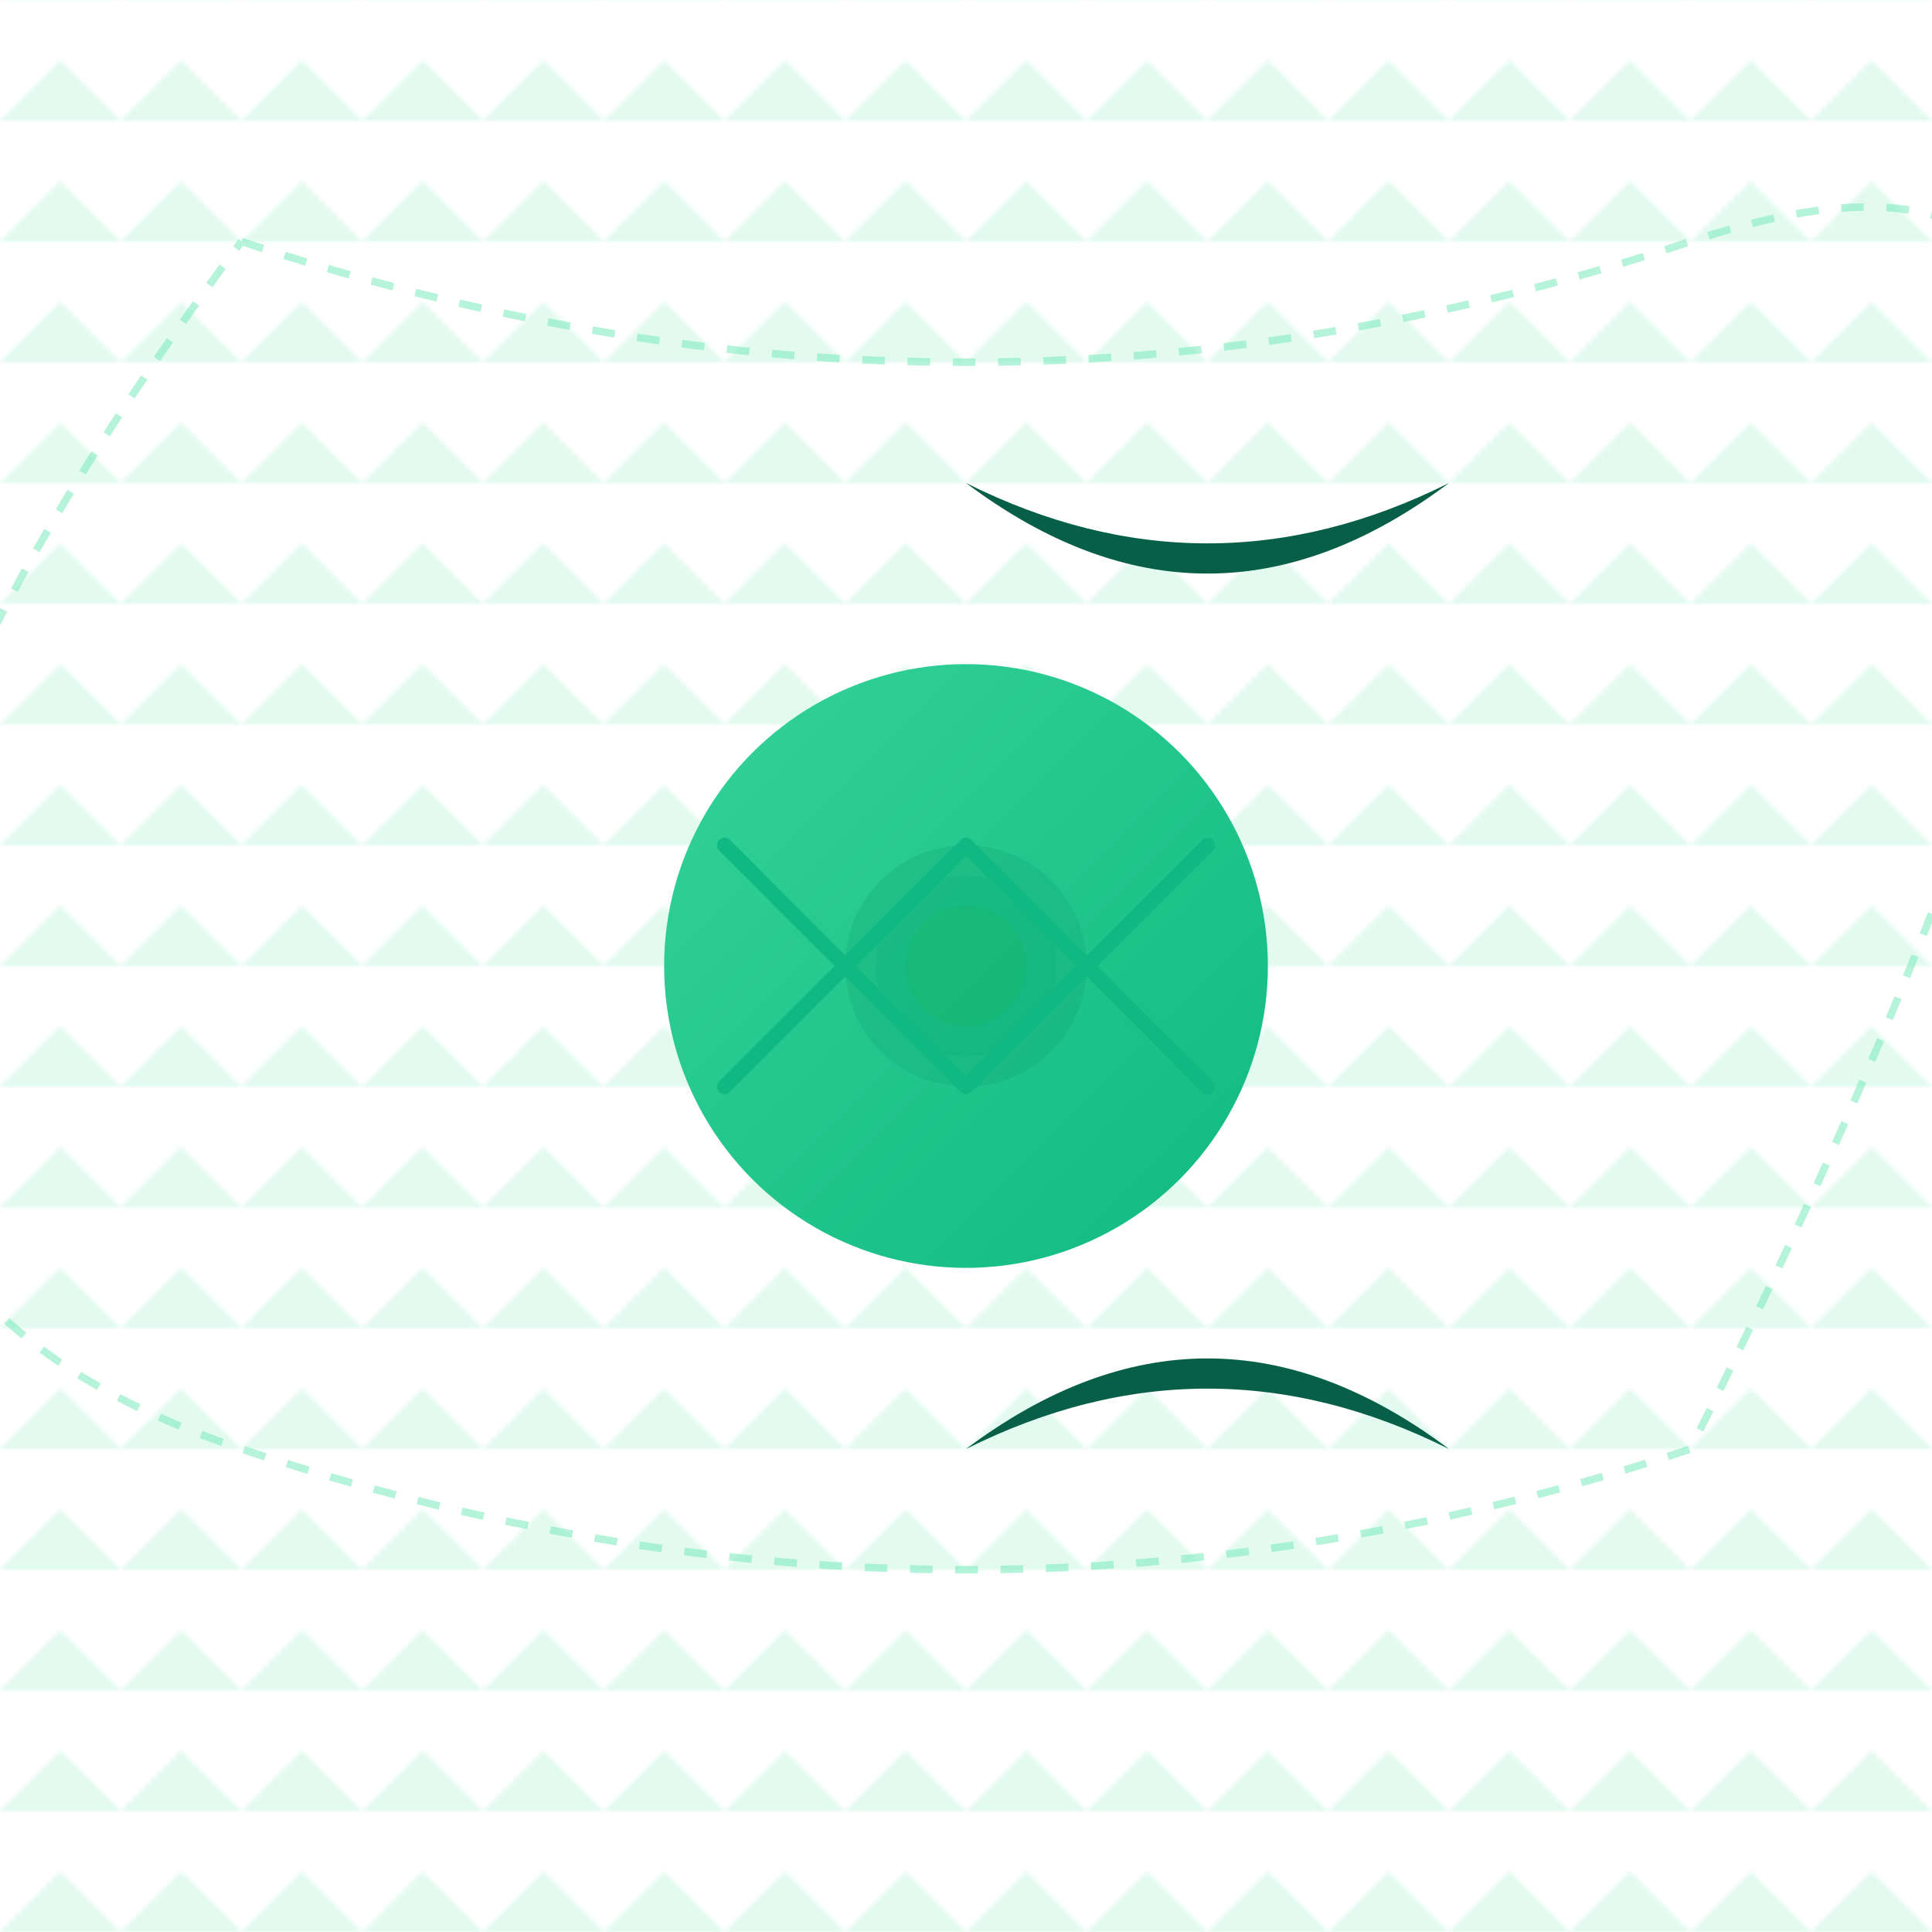
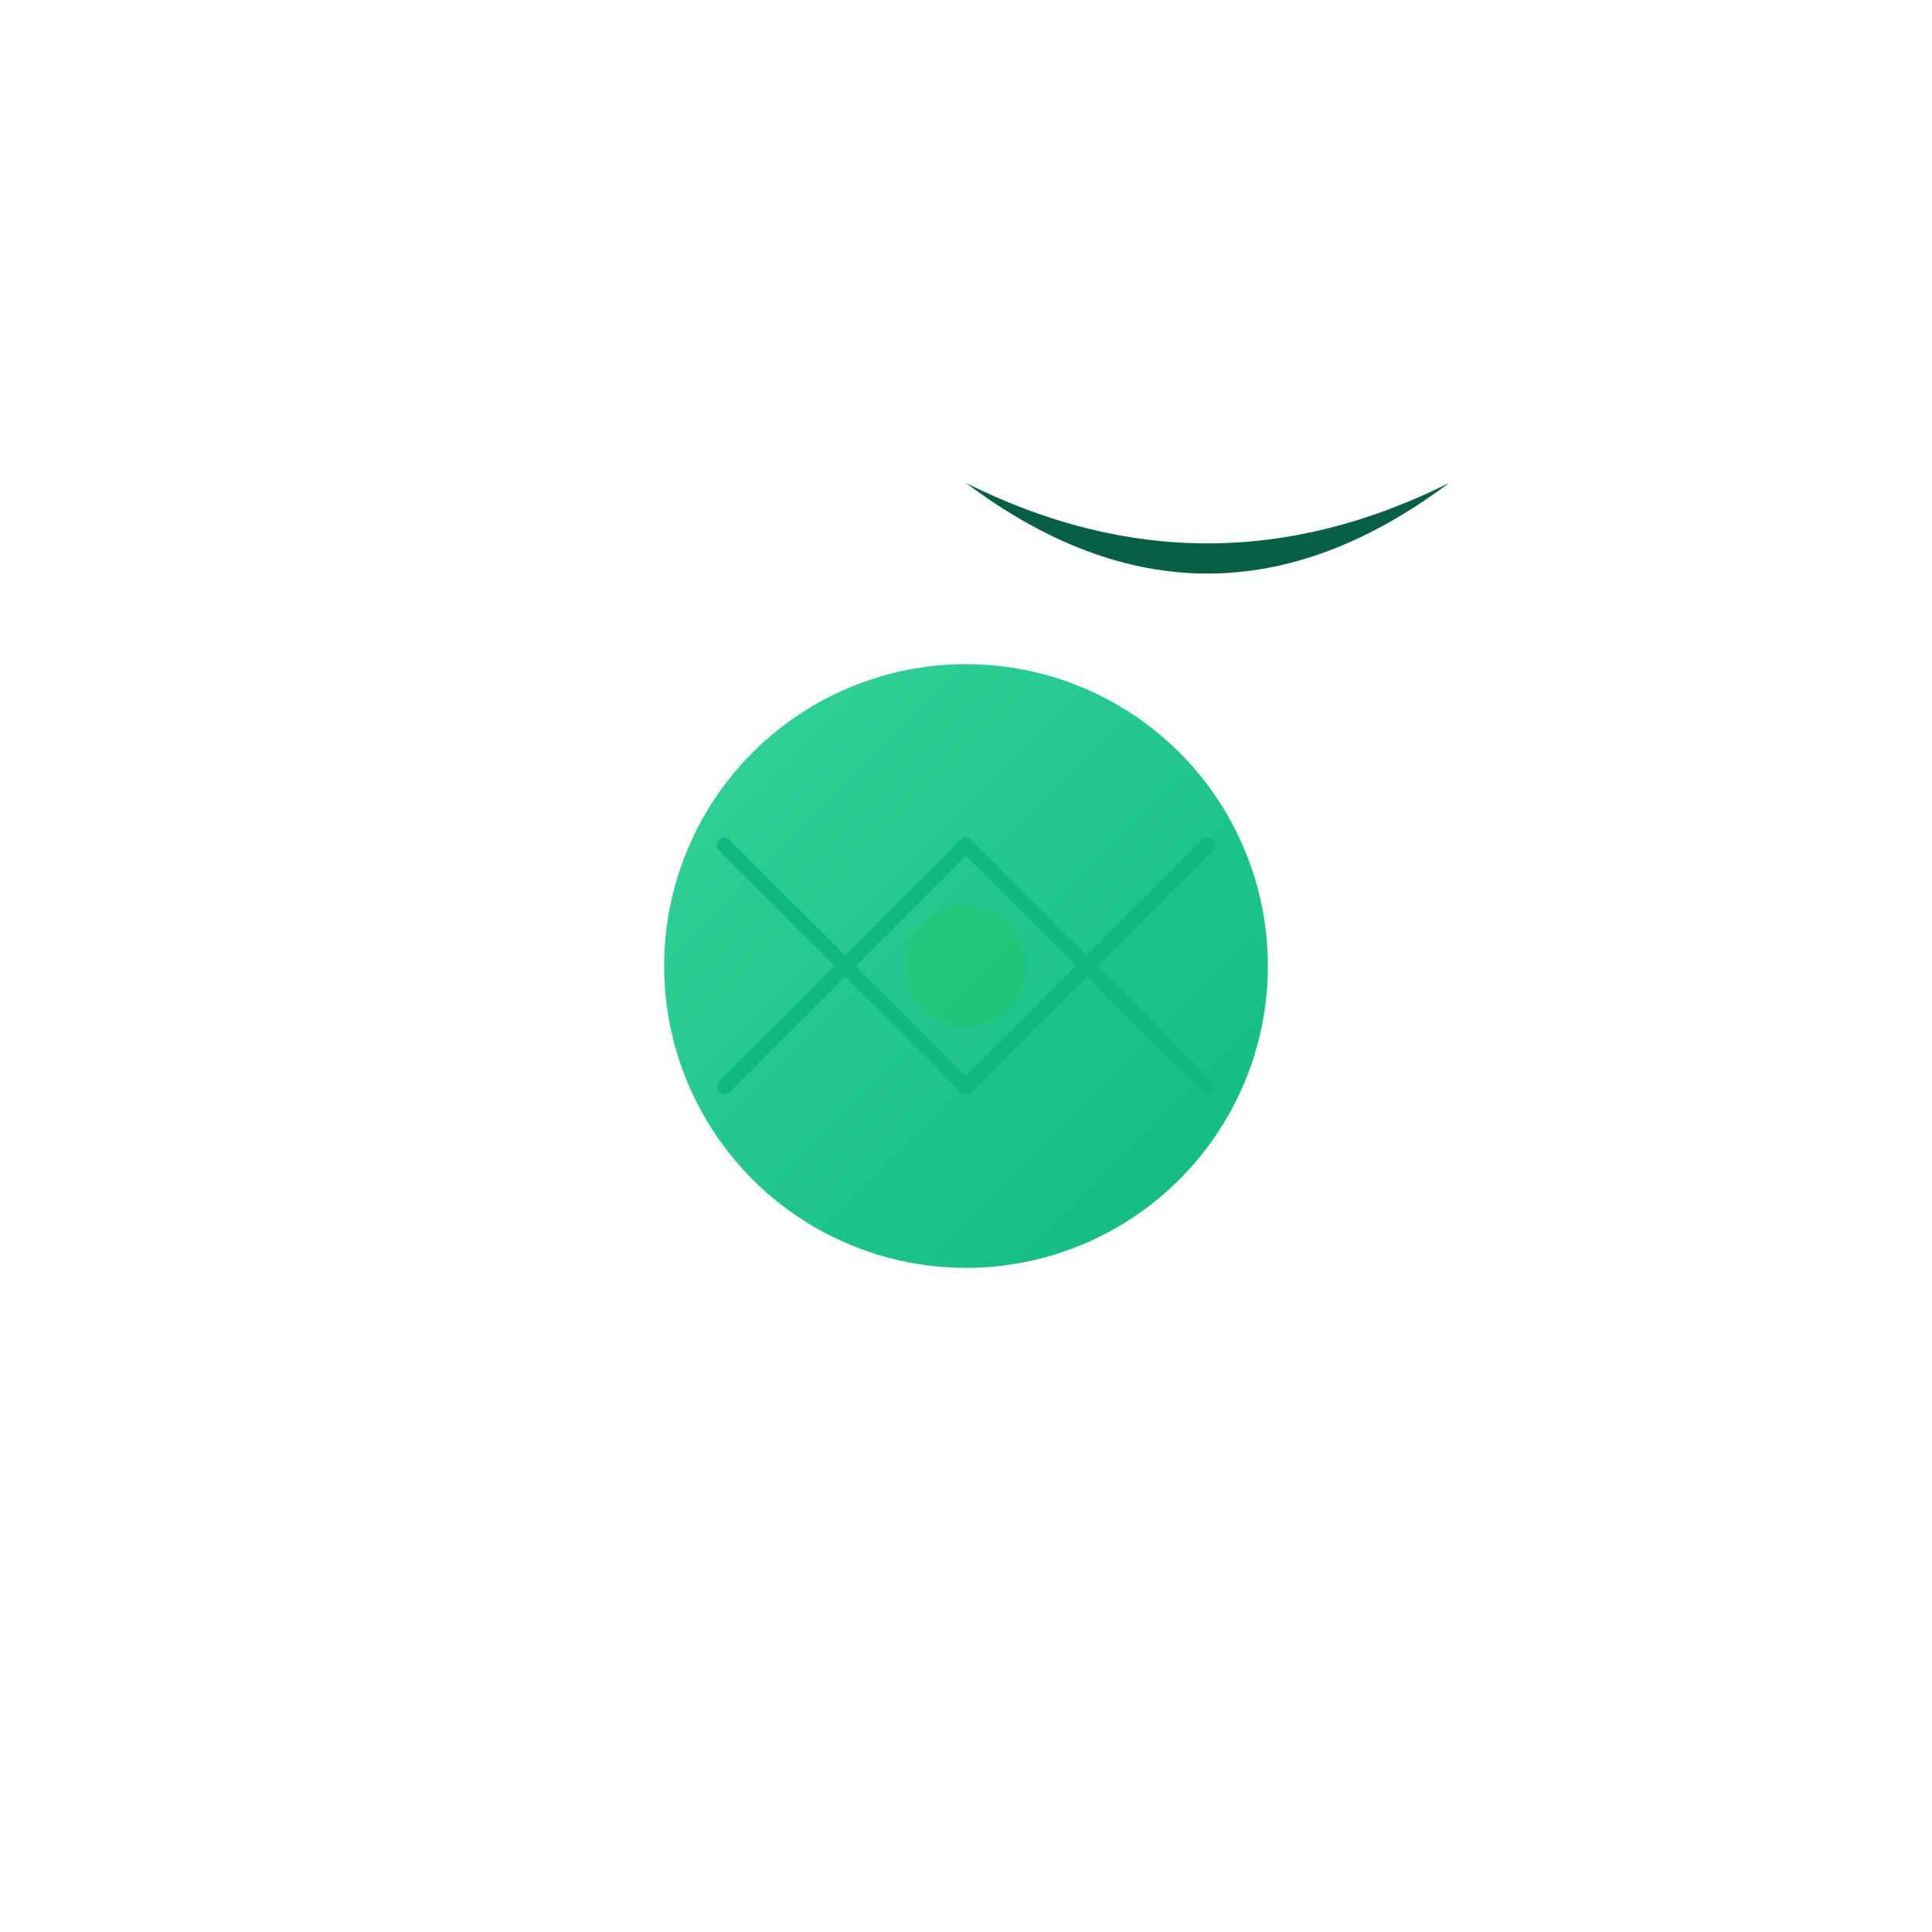
<svg xmlns="http://www.w3.org/2000/svg" width="512" height="512" viewBox="0 0 512 512" class="w-full h-auto" style="transition: transform 0.3s ease; hover:scale-105">
  <defs>
    <linearGradient id="greenGrad" x1="0%" y1="0%" x2="100%" y2="100%">
      <stop offset="0%" style="stop-color:#34d399;stop-opacity:1" />
      <stop offset="100%" style="stop-color:#10b981;stop-opacity:1" />
    </linearGradient>
    <pattern id="circuitNature" width="32" height="32" patternUnits="userSpaceOnUse">
      <path d="M0 16Q16 0 32 16T64 64V48H32V16Z" fill="white" opacity="0.03" />
-       <path d="M16 16L32 32 16 48 0 32Z" fill="#6ee7b7" opacity="0.2" />
+       <path d="M16 16Z" fill="#6ee7b7" opacity="0.2" />
    </pattern>
    <filter id="glow">
      <feDropShadow dx="0" dy="0" stdDeviation="4" flood-color="#34d399" />
    </filter>
  </defs>
  <rect width="512" height="512" fill="url(#circuitNature)" />
  <circle cx="256" cy="256" r="80" fill="url(#greenGrad)" filter="url(#glow)" style="mix-blend-mode: screen" />
  <g transform="translate(256,256)">
    <circle r="16" fill="#22c55e" opacity="0.4" style="animation: pulse 2s infinite" />
-     <circle r="24" fill="#10b981" opacity="0.3" style="animation: pulse 3s infinite" />
-     <circle r="32" fill="#059669" opacity="0.2" style="animation: pulse 4s infinite" />
  </g>
  <g style="transform: rotate(45deg)">
    <path d="M256 128 q64 48 128 0 q-64 32 -128 0" fill="#065f46" />
-     <path d="M256 384 q64 -48 128 0 q-64 -32 -128 0" fill="#065f46" />
  </g>
  <g style="mix-blend-mode: overlay; opacity: 0.5">
-     <path d="M64 64 Q256 128 448 64 T 448 384 Q256 448 64 384 T 64 64" fill="none" stroke="#6ee7b7" stroke-width="2" stroke-dasharray="6,6" />
-   </g>
+     </g>
  <path d="M192 224L256 288L320 224M192 288L256 224L320 288" fill="none" stroke="#10b981" stroke-width="4" stroke-linecap="round" stroke-linejoin="round" />
  <style>
    @keyframes pulse {
      0%, 100% { transform: scale(1); }
      50% { transform: scale(1.2); }
    }
  </style>
</svg>